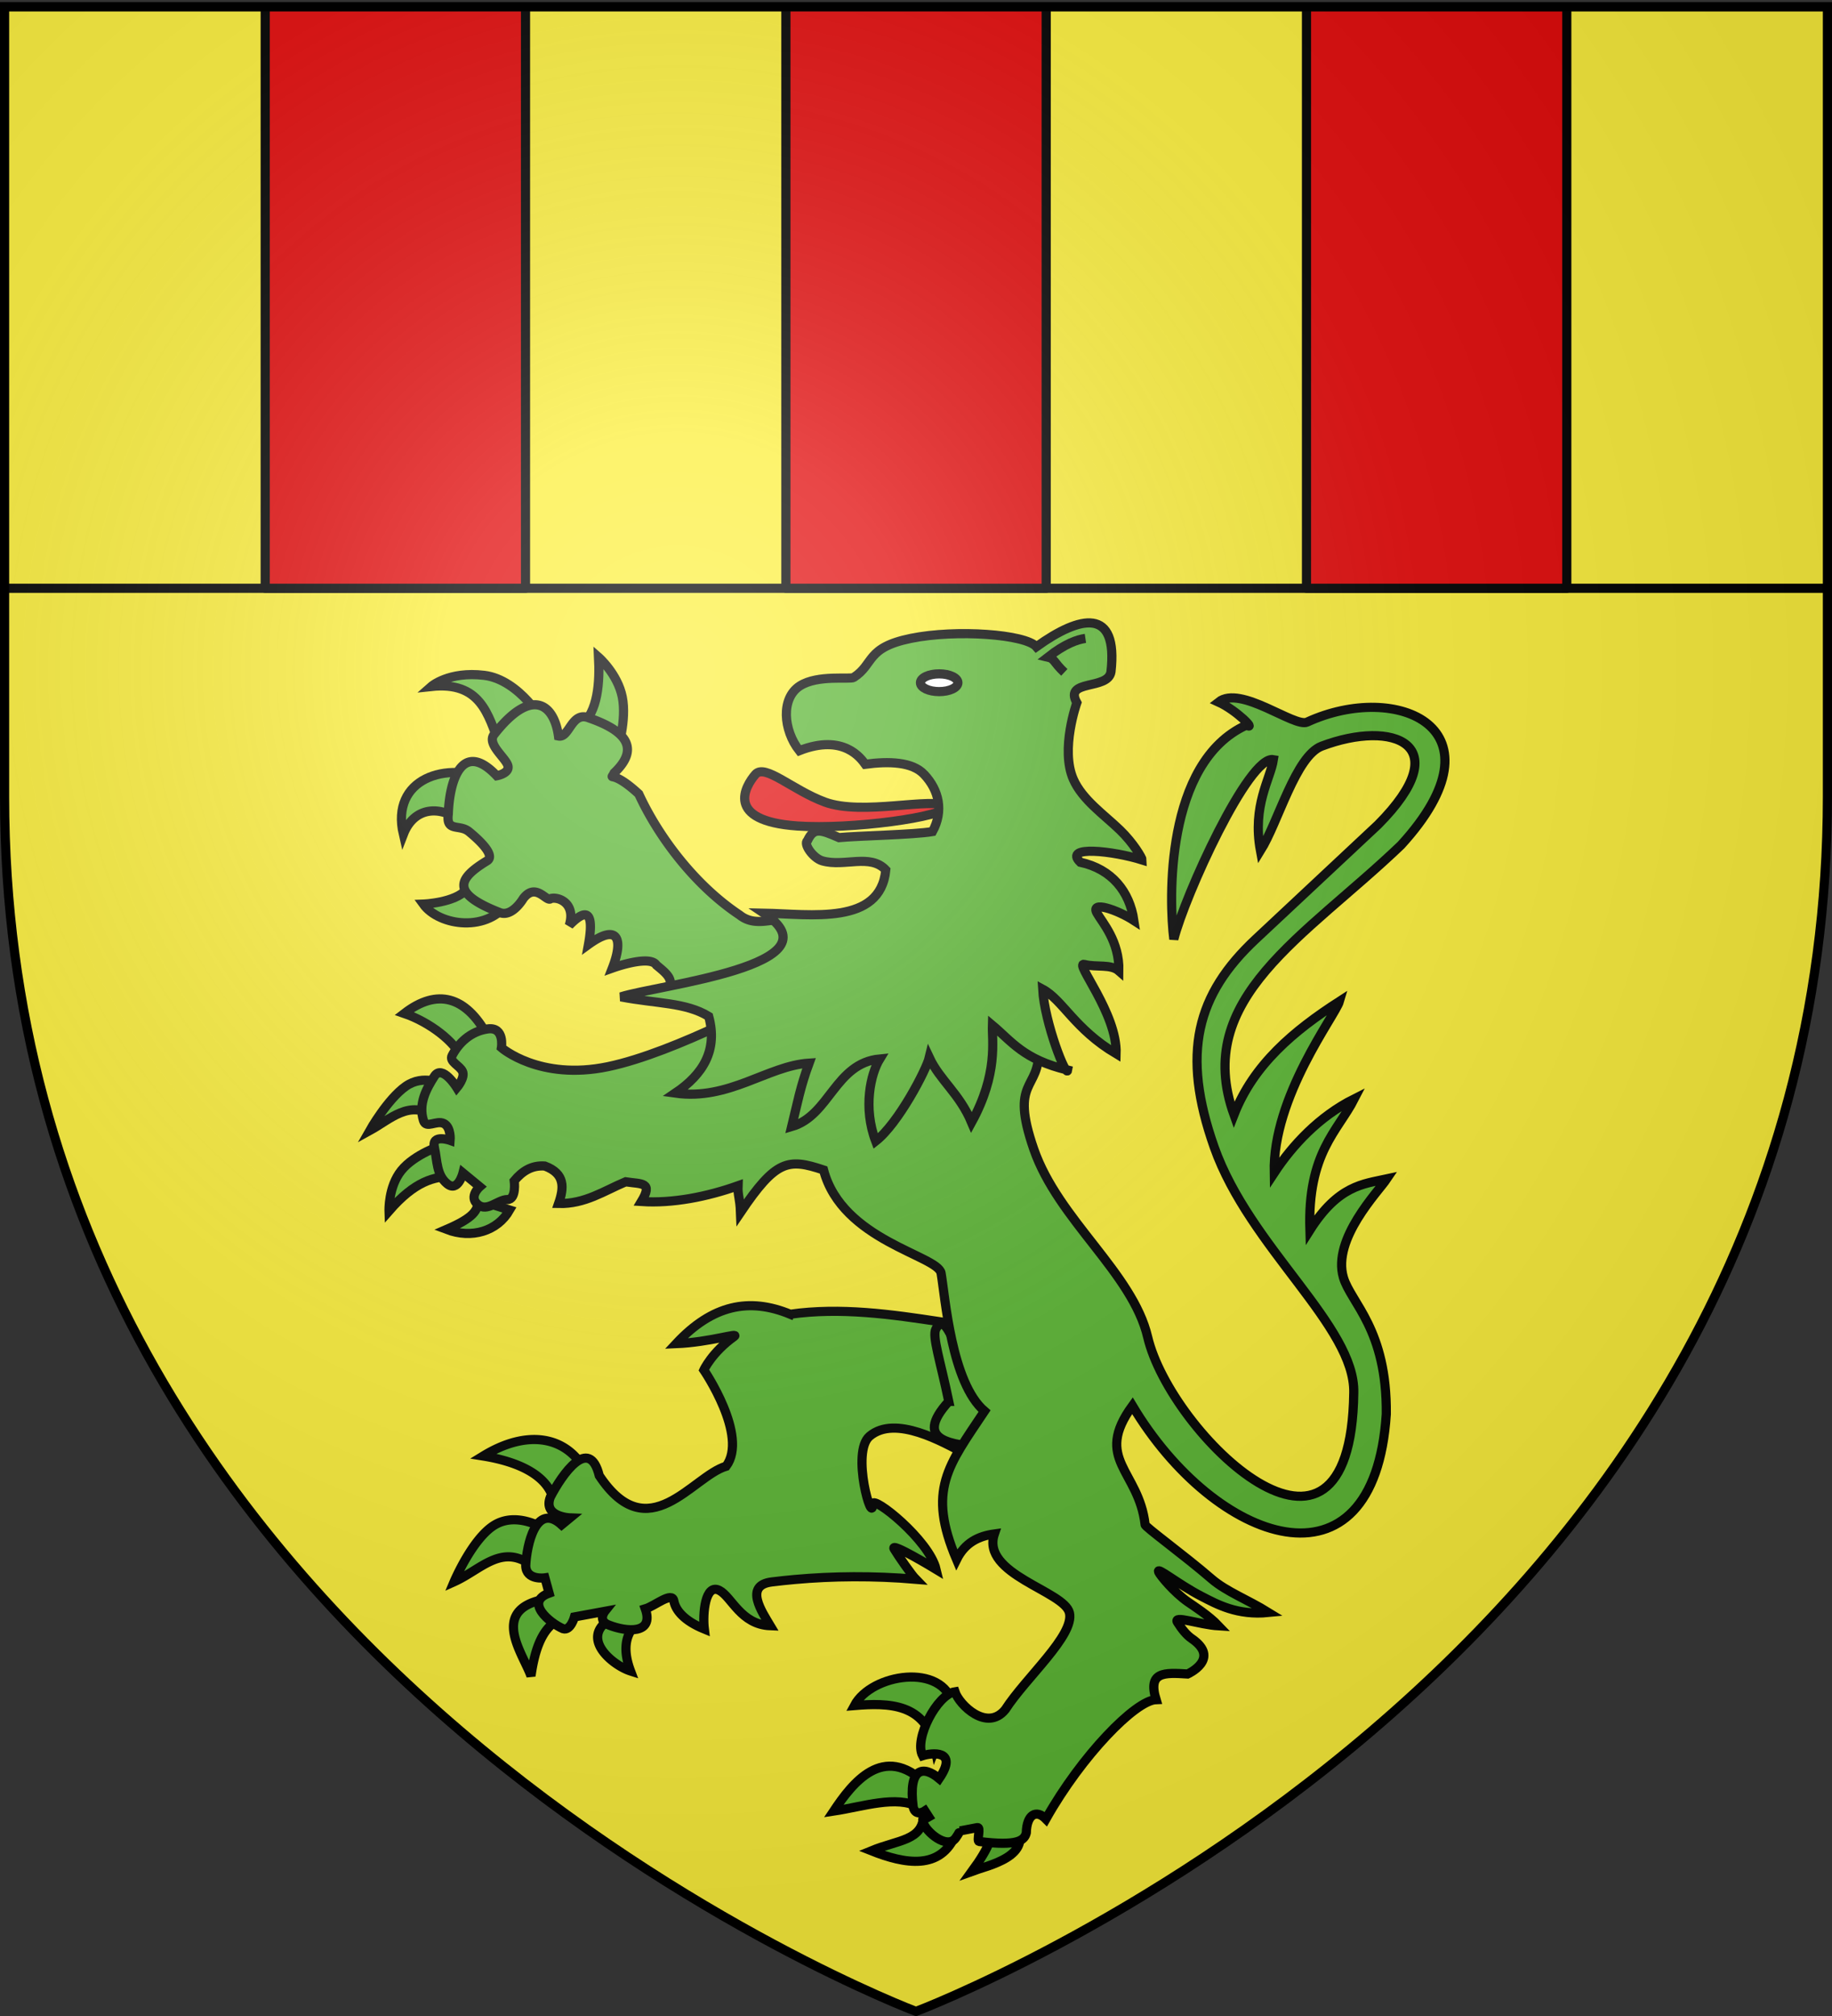
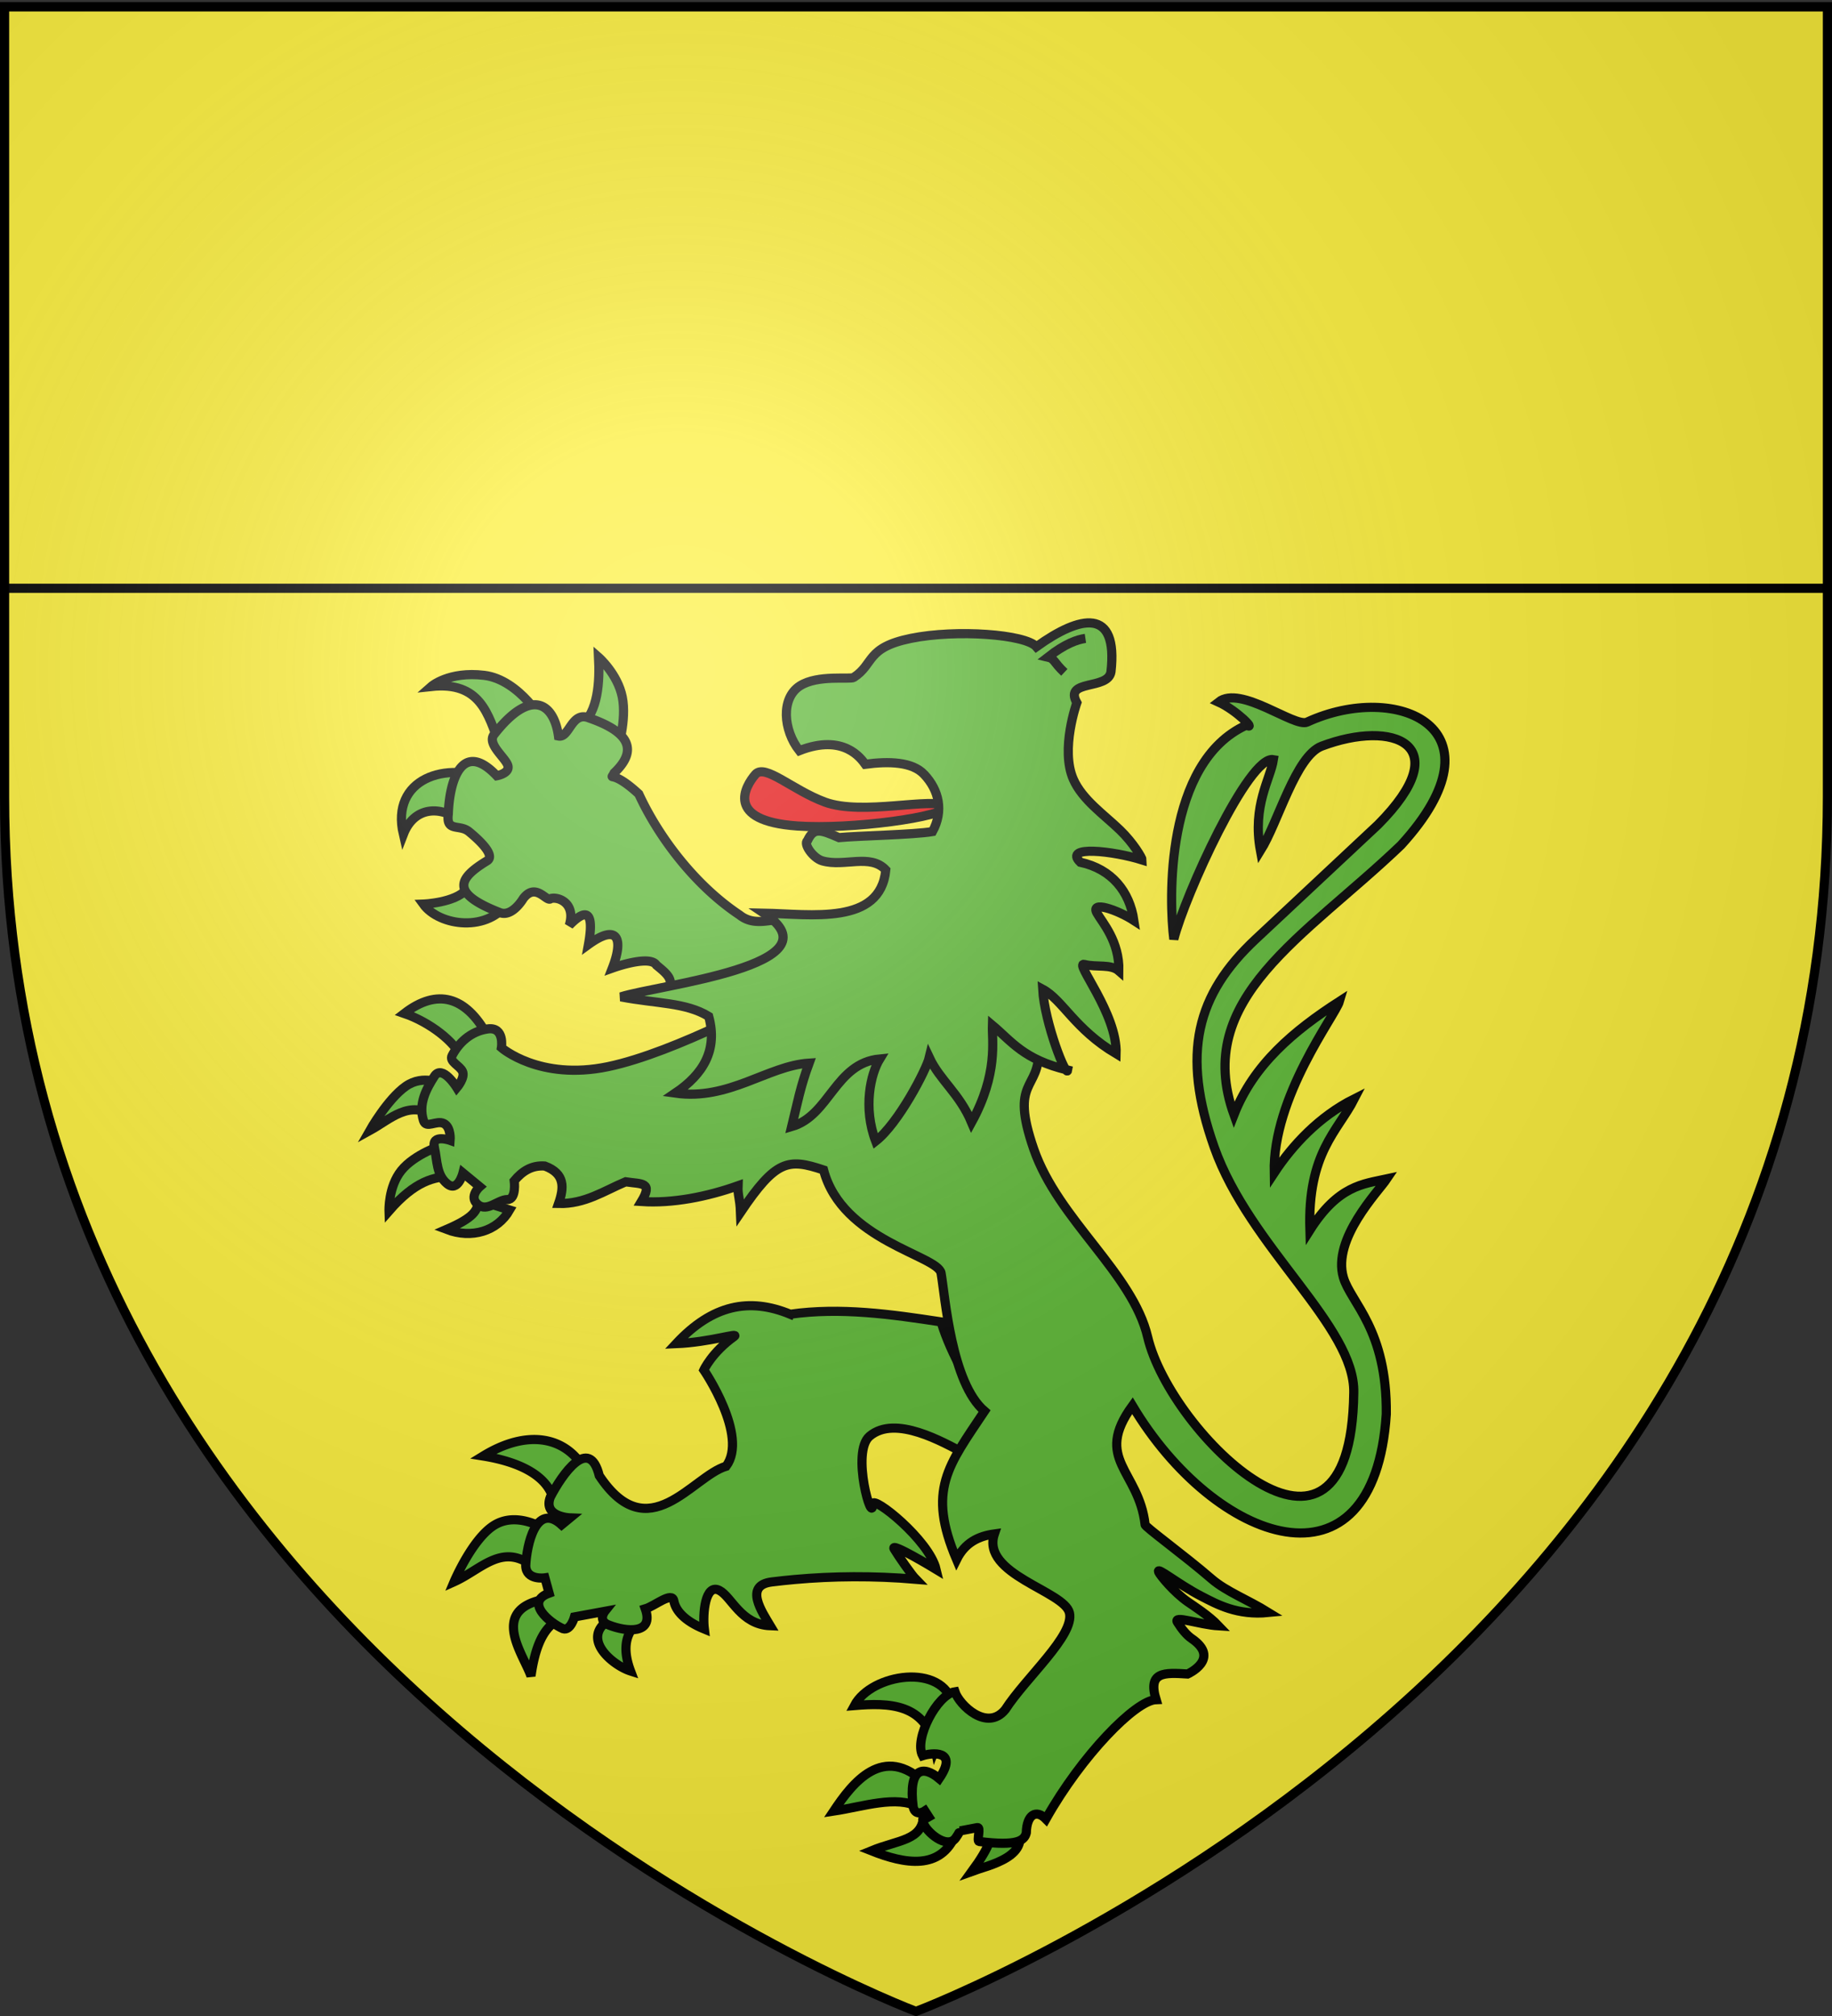
<svg xmlns="http://www.w3.org/2000/svg" xmlns:xlink="http://www.w3.org/1999/xlink" width="600" height="660" version="1.0">
  <rect width="100%" height="100%" fill="#333333" stroke="none" />
  <desc>Flag of Canton of Valais (Wallis)</desc>
  <defs>
    <radialGradient xlink:href="#a" id="b" cx="221.445" cy="226.331" r="300" fx="221.445" fy="226.331" gradientTransform="matrix(1.353 0 0 1.349 -77.63 -85.747)" gradientUnits="userSpaceOnUse" />
    <linearGradient id="a">
      <stop offset="0" style="stop-color:white;stop-opacity:.314" />
      <stop offset=".19" style="stop-color:white;stop-opacity:.251" />
      <stop offset=".6" style="stop-color:#6b6b6b;stop-opacity:.125" />
      <stop offset="1" style="stop-color:black;stop-opacity:.125" />
    </linearGradient>
  </defs>
  <g style="display:inline">
    <path d="M300 657.503s298.5-112.32 298.5-397.772V1.179H1.5v258.552C1.5 545.183 300 657.503 300 657.503" style="fill:#fcef3c;fill-opacity:1;fill-rule:evenodd;stroke:none;stroke-width:1px;stroke-linecap:butt;stroke-linejoin:miter;stroke-opacity:1;display:inline" />
    <path d="M1.312 2.215h597.375V192.59H1.312z" style="opacity:1;fill:#fcef3c;fill-opacity:1;fill-rule:evenodd;stroke:#000;stroke-width:3;stroke-linecap:round;stroke-linejoin:round;stroke-miterlimit:4;stroke-dasharray:none;stroke-dashoffset:0;stroke-opacity:1;display:inline" />
    <path d="M783.405 286.358c-6.63 10.64-22.967 8.41-28.187 1.142 0 0 10.478-.389 14.176-4.814 5.018-6.006 5.967-6.541 6.704-5.232zM767.878 260.557c-7.12-5.562-15.707-4.926-19.18 4.11-4.224-18.094 13.815-24.387 29.227-17.581zM780.208 235.441c-3.734-10.216-6.312-20.913-22.376-19.18 0 0 5.715-5.06 17.353-3.653 11.581 1.4 20.02 15.748 19.408 15.983zM806.694 229.276c5.871-4.648 6.34-14.68 5.937-22.604 0 0 6.222 5.422 7.763 13.014s-1.598 17.353-1.598 17.353z" style="fill:#5ab532;fill-opacity:1;fill-rule:evenodd;stroke:#000;stroke-width:3;stroke-linecap:butt;stroke-linejoin:miter;stroke-miterlimit:4;stroke-dasharray:none;stroke-opacity:1;display:inline" transform="translate(-616.597 8.485)" />
    <path d="m842.998 319.466-7.991-3.939c2.898-3.086-.41-5.553-3.425-8.048-1.79-2.966-10.823-.308-14.433.974 3.701-9.502 1.895-14.774-7.827-7.732 1.633-9.023.386-13.133-6.29-6.26 2.229-7.098-3.37-9.466-6.042-8.788-1.264 1.476-4.819-5.5-9.019 0 0 0-3.653 6.28-7.763 4.567-16.184-6.319-13.623-11.096-4.11-16.896 2.96-1.805-2.854-7.079-5.936-9.59-3.083-2.512-7.535.228-6.736-5.708.32-10.75 4.425-24.603 15.869-12.559 0 0 4.424-.799 3.61-3.396-.813-2.597-6.864-6.992-4.524-10.075 12.358-15.825 19.666-10.035 21.12.457 3.597.742 4.253-8.163 9.933-5.937 9.581 3.294 18.124 8.752 8.3 18.025-1.429 2.97-1.175-1.618 8.067 6.885 6.406 13.93 18.343 29.885 33.055 39.645 6.12 4.9 13.468-.784 17.522 2.494a3225 3225 0 0 1 6.578 5.331zM798.253 487.078c.884-12.044-11.829-17.034-23.411-18.89 14.362-8.806 27.309-6.648 33.582 5.005zM792.117 505.16c-10.618-9.283-17.619.086-26.8 4.198 0 0 5.973-14.167 13.238-18.567 7.266-4.4 15.823.969 15.823.969zM800.19 521.467c-4.29 1.998-7.964 6.464-9.687 18.729-2.607-7.279-13.374-21.233 3.753-24.986zM824.73 523.404c-3.652 3.724-3.987 8.87-1.614 15.177-5.894-1.877-16.913-10.932-6.458-17.114z" style="fill:#5ab532;fill-opacity:1;fill-rule:evenodd;stroke:#000;stroke-width:3;stroke-linecap:butt;stroke-linejoin:miter;stroke-miterlimit:4;stroke-dasharray:none;stroke-opacity:1;display:inline" transform="translate(-616.597 8.485)" />
    <path d="M875.414 421.768c-13.425-5.529-25.496-3.113-37.383 9.64 11.037-.454 21.067-3.823 18.966-2.322-7.253 5.18-9.885 10.94-9.885 10.94s14.718 21.574 7.298 31.506c-11.142 3.33-25.482 27.316-41.551 3.077-3.282-13.249-12.17-.391-15.995 6.967-2.578 6.53 6.408 6.866 6.408 6.866l-2.746 2.263c-8.435-7.628-11.466 6.843-11.748 13.376.114 4.91 6.28 3.992 6.28 3.992l1.374 5.01c-8.072 2.889.12 9.696 4.552 11.646 2.483.8 3.763-3.865 3.763-3.865l9.943-1.83s-2.521 3.18 1.475 4.55c5.546 2.165 14.739 3.076 11.773-5.365 3.086-.91 8.77-5.797 9.348-2.596.568 3.141 3.464 6.547 9.99 9.22-.609-4.985.271-15.068 4.927-12.653 4.023 2.086 7 11.168 16.66 11.558-2.648-4.447-8.685-13.189.459-14.329q3.748-.466 7.578-.81c12.46-1.12 25.595-1.255 39.632-.078-1.364-1.394-5.545-7.367-7.086-9.928-1.552-2.579 13.74 6.702 13.74 6.702-2.274-9.65-20.78-24.357-20.78-21.43 0 7.396-7.158-16.976-.999-22.182 8.422-7.117 24.107 2.006 31.095 5.643 3.37-3.731 8.689-9.707 6.535-13.833-4.172-7.994-10.836-17.964-14.215-29.218-16.279-2.494-32.97-4.846-49.408-2.517zM767.738 337.895c-1.992-5.233-10.405-11.75-18.731-14.592 10.852-8.37 20.115-5.48 27.005 6.86zM759.02 357.108c-8.315-5.756-14.572.832-21.312 4.52 0 0 5.82-10.313 11.794-14.491 5.8-4.056 12.1-.685 12.1-.685zM764.67 376.644c-5.86.056-12.099 1.474-20.666 11.301 0 0-.282-7.87 4.037-13.239 4.318-5.368 13.239-8.234 13.239-8.234zM773.265 384.413c-.12 3.4-1.576 5.775-10.403 9.592 8.2 3.134 16.649.604 20.64-6.361zM940.008 589.235c2.849 1.827.616 7.096-5.068 14.896 5.006-1.844 20.72-4.92 14.11-15.542zM919.099 585.805c-.36 8.377-8.26 7.979-17.114 11.624 10.831 4.306 22.77 6.583 27.69-5.569zM917.405 583.142c-7.098-3.997-18.202-.145-27.77 1.292 6.132-9.207 16.272-22.36 30.03-9.042zM922.894 564.09c-2.961-15.061-15.28-15.13-26.478-14.207 5.548-10.48 29.032-14.145 32.29-.323z" style="fill:#5ab532;fill-opacity:1;fill-rule:evenodd;stroke:#000;stroke-width:3;stroke-linecap:butt;stroke-linejoin:miter;stroke-miterlimit:4;stroke-dasharray:none;stroke-opacity:1;display:inline" transform="translate(-616.597 8.485)" />
-     <path d="M927.33 450.308c-12.21 13.434 2.079 13.984 10.769 15.142 3.313-3.736 2.888-8.21.938-11.947-9.94-21.26-12.595-33.128-15.924-26.923-1.295 2.414 1.426 10.313 4.218 23.728z" style="fill:#5ab532;fill-opacity:1;fill-rule:evenodd;stroke:#000;stroke-width:3;stroke-linecap:butt;stroke-linejoin:miter;stroke-miterlimit:4;stroke-dasharray:none;stroke-opacity:1" transform="translate(-616.597 8.485)" />
    <path d="M871.875 317.39s-33.744 18.652-56.186 23.334-34.873-6.22-34.873-6.22 1.13-6.942-4.521-6.135-9.526 4.682-11.625 8.719c-1.05 2.018 2.503 3.229 3.411 5.227s-1.857 5.288-1.857 5.288-4.783-7.77-7.366-3.734-5.328 9.041-3.552 14.53c.888 2.745 4.198-.242 6.64.929 2.442 1.17 2.078 5.53 2.078 5.53s-6.135-2.18-5.166 2.26.646 9.041 4.198 11.947c3.552 2.907 5.166-3.552 5.166-3.552l5.49 4.521s-3.714 3.23-.646 5.812c3.067 2.584 6.62-1.62 9.687-1.62 3.068 0 2.26-6.135 2.26-6.135 2.588-3.113 5.707-5.162 10.01-4.843 6.753 2.516 6.279 7.2 4.521 12.27 8.616.226 14.927-4.16 21.958-7.104 5.309.808 9.046-.002 5.166 6.459 10.231.686 21.515-1.564 31.645-5.167-.134 3.301.63 3.992.807 8.718 11.625-17.221 15.574-17.754 27.199-13.88 6.1 23.191 37.502 27.976 38.494 33.784 1.36 7.96 3.39 35.925 14.227 45.167-11.967 17.95-18.825 25.802-9.153 48.598 2.746-5.563 7.21-7.685 12.382-8.396-4.47 13.265 22.917 18.666 24.582 25.833 1.71 7.356-14.21 21.132-20.999 31.644-5.97 7.392-15.082-1.498-16.5-5.812-5.813.861-13.481 15.435-10.593 20.934 2.875-.93 11.9-2.06 5.427 7.482-5.155-4.324-10.17-3.756-8.506 9.341.807 3.306 3.832 1.256 3.832 1.256l1.292 1.998c-1.202.771-2.366-.335-1.862 1.698.765 3.084 7.842 9.064 10.629 5.195 1.073-1.49 1.401-2.352 1.445-2.345l5.651-1.081c1.324-.253-.278 4.316.585 4.536 12.777 1.647 14.86-.414 15.468-2.824.137-5.93 3.207-7.81 6.43-4.532 11.71-20.801 29.302-38.823 36.075-39.075-2.803-9.217 2.695-8.862 10.333-8.395 0 0 11.058-4.956 1.292-11.625-1.576-1.076-3.142-2.962-4.619-5.317-1.525-2.433 7.023.775 13.452 1.173-3.148-3.326-8.185-6.538-9.936-7.751-4.86-3.366-9.244-8.894-9.666-9.846-.916-2.069 6.28 3.938 13.97 7.908 5.15 2.659 11.77 6.34 21.983 5.325-6.849-4.24-13.825-6.848-18.615-10.986-9.05-7.817-22.188-17.316-21.788-17.804-2.052-17.8-16.958-21.301-4.156-38.908 27.062 45.335 79.176 63.839 83.149 2.745.278-27.78-11.591-36.404-14.047-44.722-3.732-12.644 11.4-28.104 14.208-32.291-7.774 1.689-15.903 2.156-25.186 16.791-.82-25.292 9.134-32.412 14.551-42.999-11.564 5.787-20.3 15.222-26.237 24.25-.558-25.046 20.036-51.549 21.373-56.165-14.95 9.631-28.14 20.67-34.551 37.134-13.69-38.182 23.223-58.13 54.711-88.275 35.062-38.345-1.366-53.836-30.758-40.271-4.125 1.904-21.83-12.274-29.014-6.56 5.752 2.59 12.548 9.394 9.135 7.55-26.838 12.173-25.334 57.823-23.771 70.081 3.566-14.202 24.566-60.324 32.61-58.787-.962 6.33-6.99 15.033-4.242 29.829 5.82-9.314 11.542-31.009 20.058-34.235 23.396-8.864 44.722-.677 18.415 25.734l-40.04 37.457c-19.311 18.065-24.486 37.263-13.562 68.133 11.638 32.89 46.235 58.57 45.69 80.404-.947 70.876-60.05 13.348-67.487-18.245-4.956-21.056-29.263-38.385-37.295-61.513s1.937-19.052 1.614-32.614-2.906-21.634-2.906-21.634z" style="fill:#5ab532;fill-opacity:1;fill-rule:evenodd;stroke:#000;stroke-width:3;stroke-linecap:butt;stroke-linejoin:miter;stroke-miterlimit:4;stroke-dasharray:none;stroke-opacity:1;display:inline" transform="translate(-616.597 8.485)" />
    <path d="M927.024 255.534c-1.233 3.462-31.679 7.631-49.32 6.393-23.936-1.68-16.968-13.127-13.7-16.896 3.116-3.592 12.146 5.162 22.774 9.073 12.33 4.538 35.21-1.794 40.246 1.43z" style="fill:#e20909;fill-opacity:1;fill-rule:evenodd;stroke:#000;stroke-width:3;stroke-linecap:butt;stroke-linejoin:miter;stroke-miterlimit:4;stroke-dasharray:none;stroke-opacity:1;display:inline" transform="translate(-616.597 8.485)" />
    <path d="M919.26 245.03c-3.89-4.135-11.534-4.345-19.293-3.31-1.3-1.774-6.99-10.169-21.578-4.452-5.257-6.668-6.14-17.193.229-21.235 5.827-3.698 16.418-1.987 17.581-2.74 6.816-4.408 3.864-9.755 18.723-12.786 14.956-3.051 37.645-1.309 41.1 2.74 14.403-10.324 26.837-12.99 24.43 8.22-.99 6.097-15.539 2.294-11.178 10.11 0 0-5.463 15.235-1.151 25.052 2.947 6.712 10.07 11.59 15.284 16.625 4.423 4.271 7.257 9.191 7.257 9.793-9.258-2.905-26.033-4.915-20.258.753 10.324 2.245 16.145 9.565 17.557 19.073-5.322-3.454-14.471-6.641-12.077-2.405 1.716 3.036 7.367 9.211 7.156 18.898-2.659-2.325-7.366-1.081-11.298-2.11-3.566-.932 10.846 16.056 10.393 29.228-13.605-8.085-17.454-17.58-24.06-21.128.63 11.011 7.82 29.325 8.22 26.486-14.484-3.441-18.359-9.389-24.677-14.676-.168 5.046 1.958 15.789-6.824 31.8-3.987-9.478-10.33-13.73-13.85-21.233-.936 3.915-10.039 21.515-17.56 27.375-4.165-10.947-1.654-22.029 1.344-26.922-14.64 1.406-16.39 18.537-28.852 22.151 1.881-7.716 2.84-13.01 5.708-20.778-13.573.857-26.157 12.317-43.84 9.818 9.154-6.172 13.962-14.082 10.96-25.116-7.52-4.613-17.16-4.151-28.769-6.393 12.09-3.91 72.453-10.343 46.876-27.4 15.293.301 38.12 4.103 39.89-14.156-5.136-5.446-13.586-.908-20.779-2.968-3.032-.87-6.306-5.562-4.866-6.636 2.04-4.312 4.112-3.678 10.315-.97 5.894-.586 24.604-.94 30.627-1.984 3.686-6.75 2.138-13.539-2.74-18.723z" style="fill:#5ab532;fill-opacity:1;fill-rule:evenodd;stroke:#000;stroke-width:3;stroke-linecap:butt;stroke-linejoin:miter;stroke-miterlimit:4;stroke-dasharray:none;stroke-opacity:1;display:inline" transform="translate(-616.597 8.485)" />
-     <path d="M930.321 215.03c.002 1.605-2.745 2.907-6.135 2.907s-6.138-1.302-6.135-2.908c-.003-1.606 2.745-2.908 6.135-2.908s6.137 1.302 6.135 2.908z" style="fill:#fff;fill-opacity:1;fill-rule:evenodd;stroke:#000;stroke-width:3;stroke-linecap:butt;stroke-linejoin:miter;stroke-miterlimit:4;stroke-dasharray:none;stroke-opacity:1;display:inline" transform="translate(-616.597 8.485)" />
    <path d="M965.176 211.637c-3.525-3.296-3.163-4.487-5.373-4.989 5.688-4.47 9.654-5.75 12.281-6.14" style="fill:none;fill-opacity:.75;fill-rule:evenodd;stroke:#000;stroke-width:3;stroke-linecap:butt;stroke-linejoin:miter;stroke-miterlimit:4;stroke-dasharray:none;stroke-opacity:1" transform="translate(-616.597 8.485)" />
-     <path d="M86.86 2.219v190.375h85.25V2.219zm170.53 0v190.375h85.25V2.219zm170.5 0v190.375h85.25V2.219z" style="opacity:1;fill:#e20909;fill-opacity:1;fill-rule:evenodd;stroke:#000;stroke-width:3;stroke-linecap:round;stroke-linejoin:round;stroke-miterlimit:4;stroke-dasharray:none;stroke-dashoffset:0;stroke-opacity:1;display:inline" />
  </g>
  <g style="display:inline">
    <path d="M300 658.5s298.5-112.32 298.5-397.772V2.176H1.5v258.552C1.5 546.18 300 658.5 300 658.5" style="opacity:1;fill:url(#b);fill-opacity:1;fill-rule:evenodd;stroke:none;stroke-width:1px;stroke-linecap:butt;stroke-linejoin:miter;stroke-opacity:1" />
  </g>
  <path d="M300 658.5S1.5 546.18 1.5 260.728V2.176h597v258.552C598.5 546.18 300 658.5 300 658.5z" style="opacity:1;fill:none;fill-opacity:1;fill-rule:evenodd;stroke:#000;stroke-width:3;stroke-linecap:butt;stroke-linejoin:miter;stroke-miterlimit:4;stroke-dasharray:none;stroke-opacity:1" />
</svg>